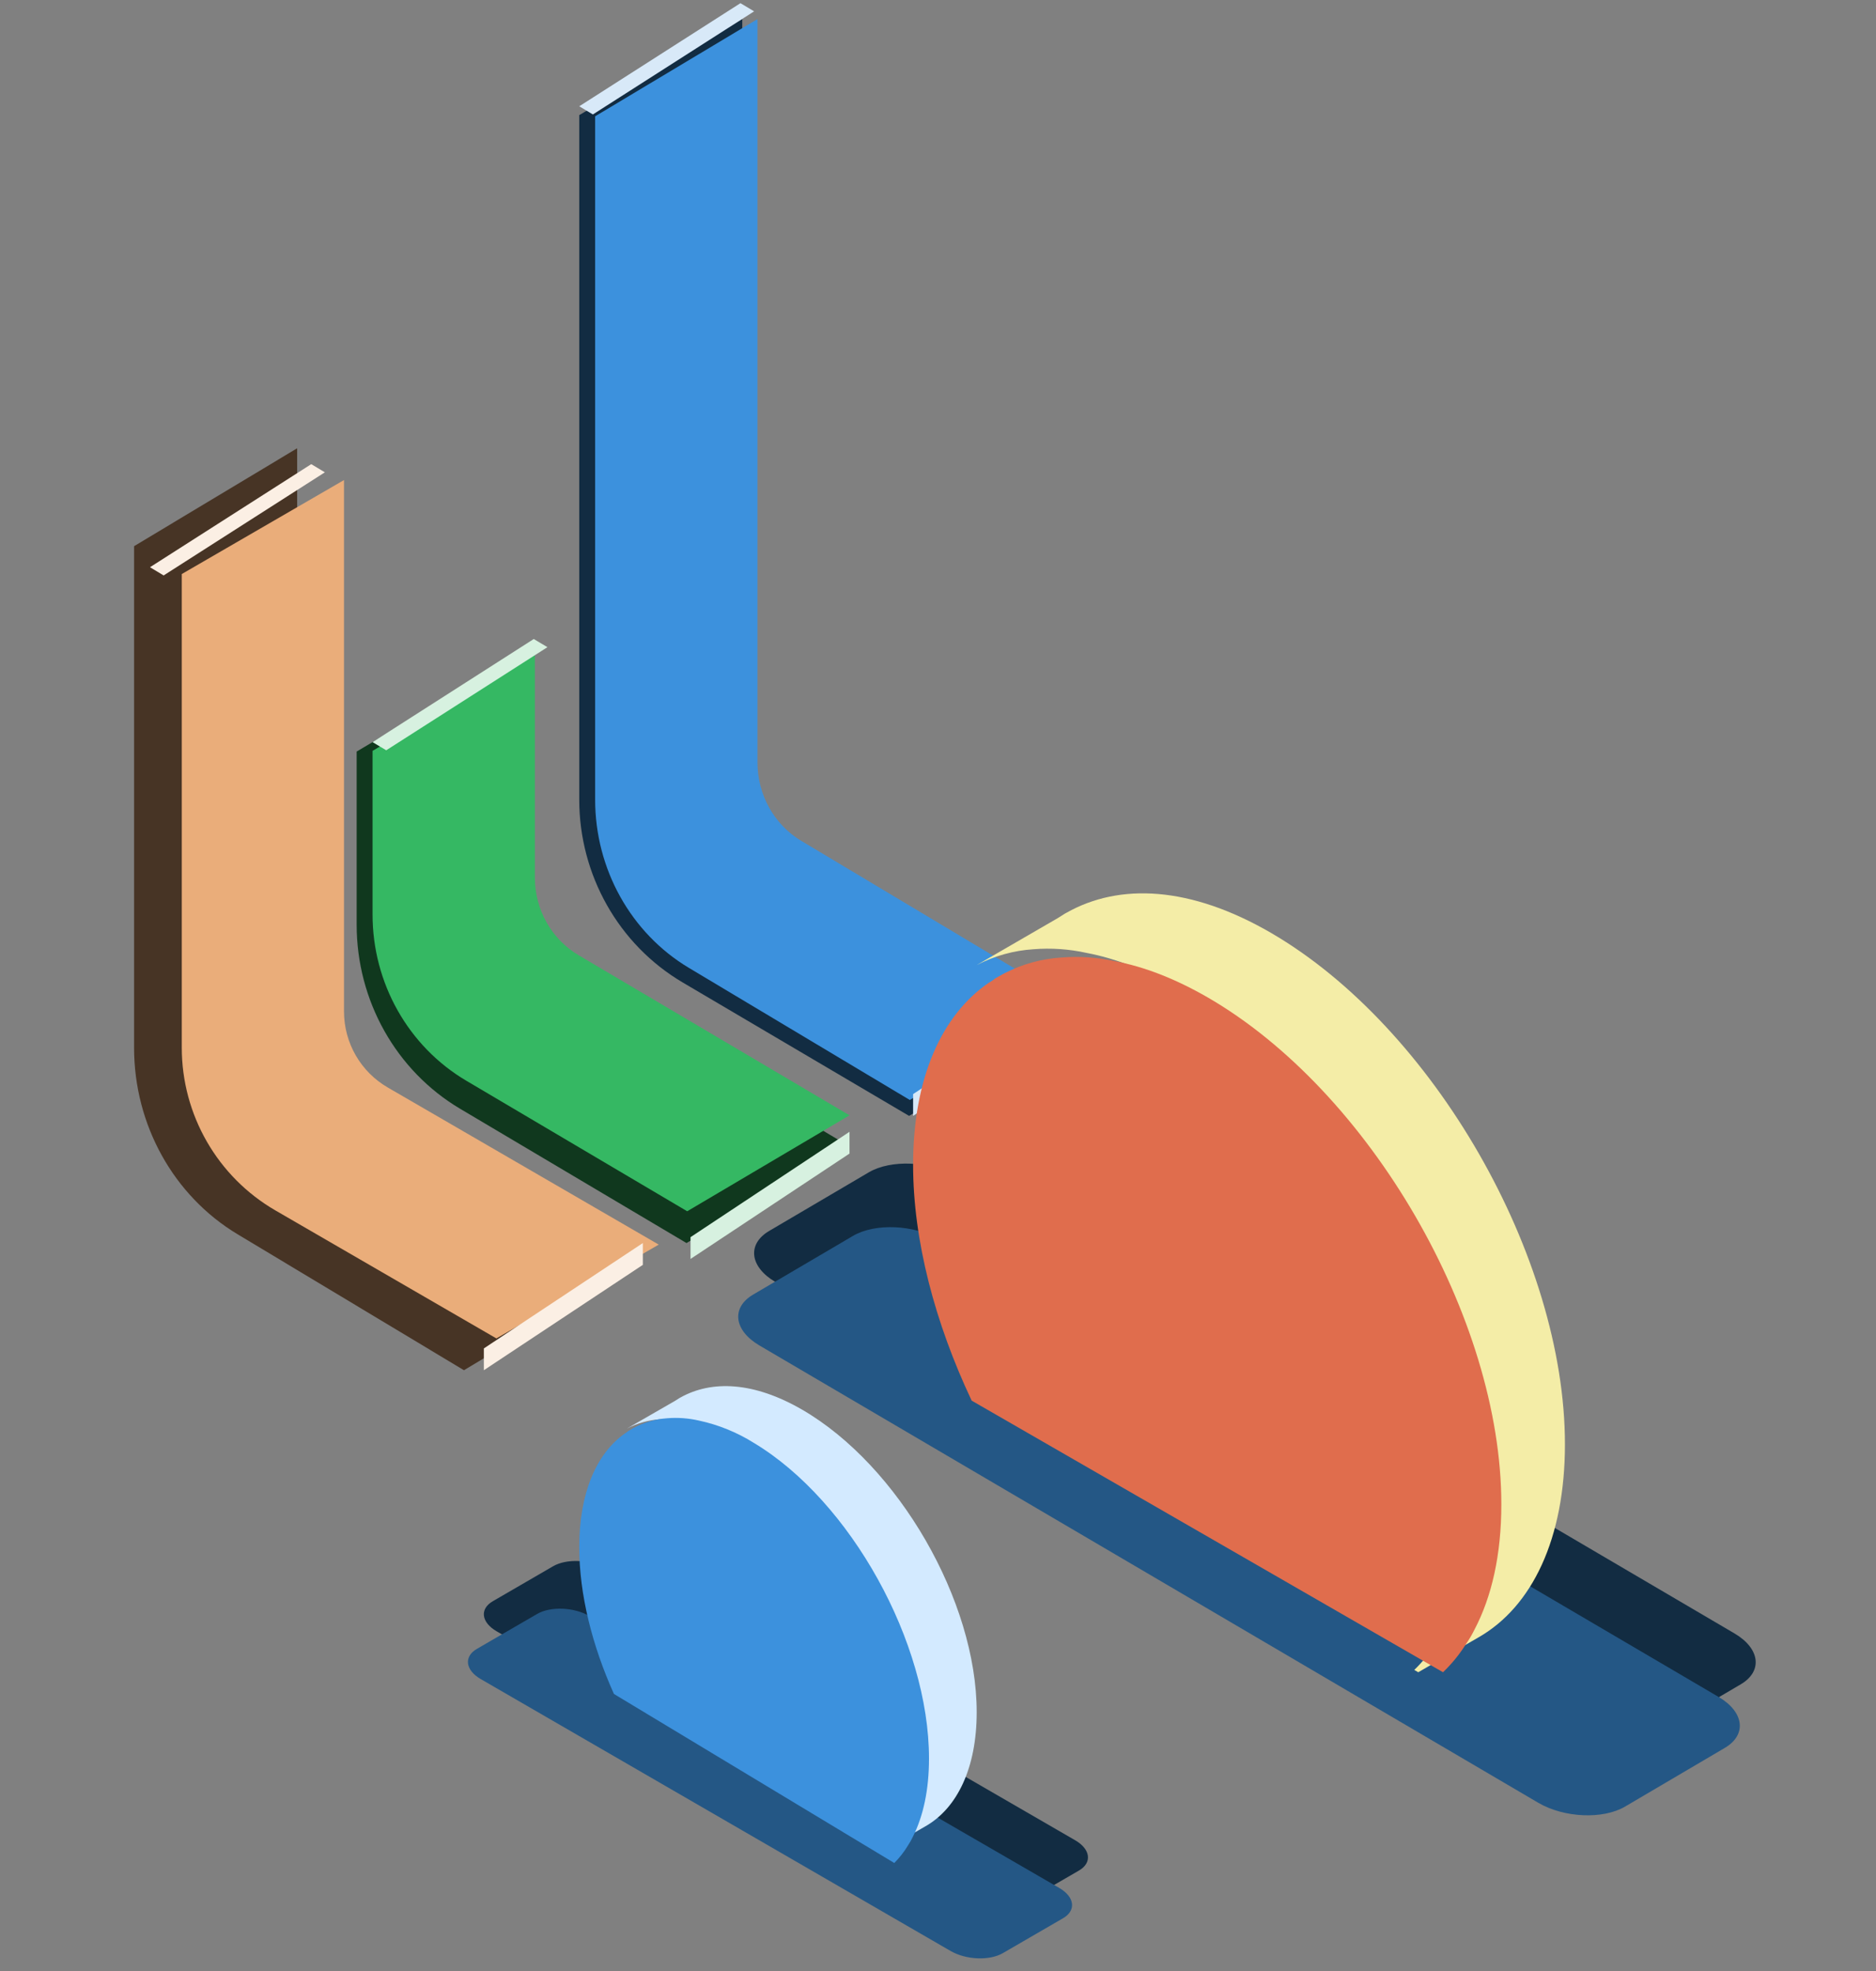
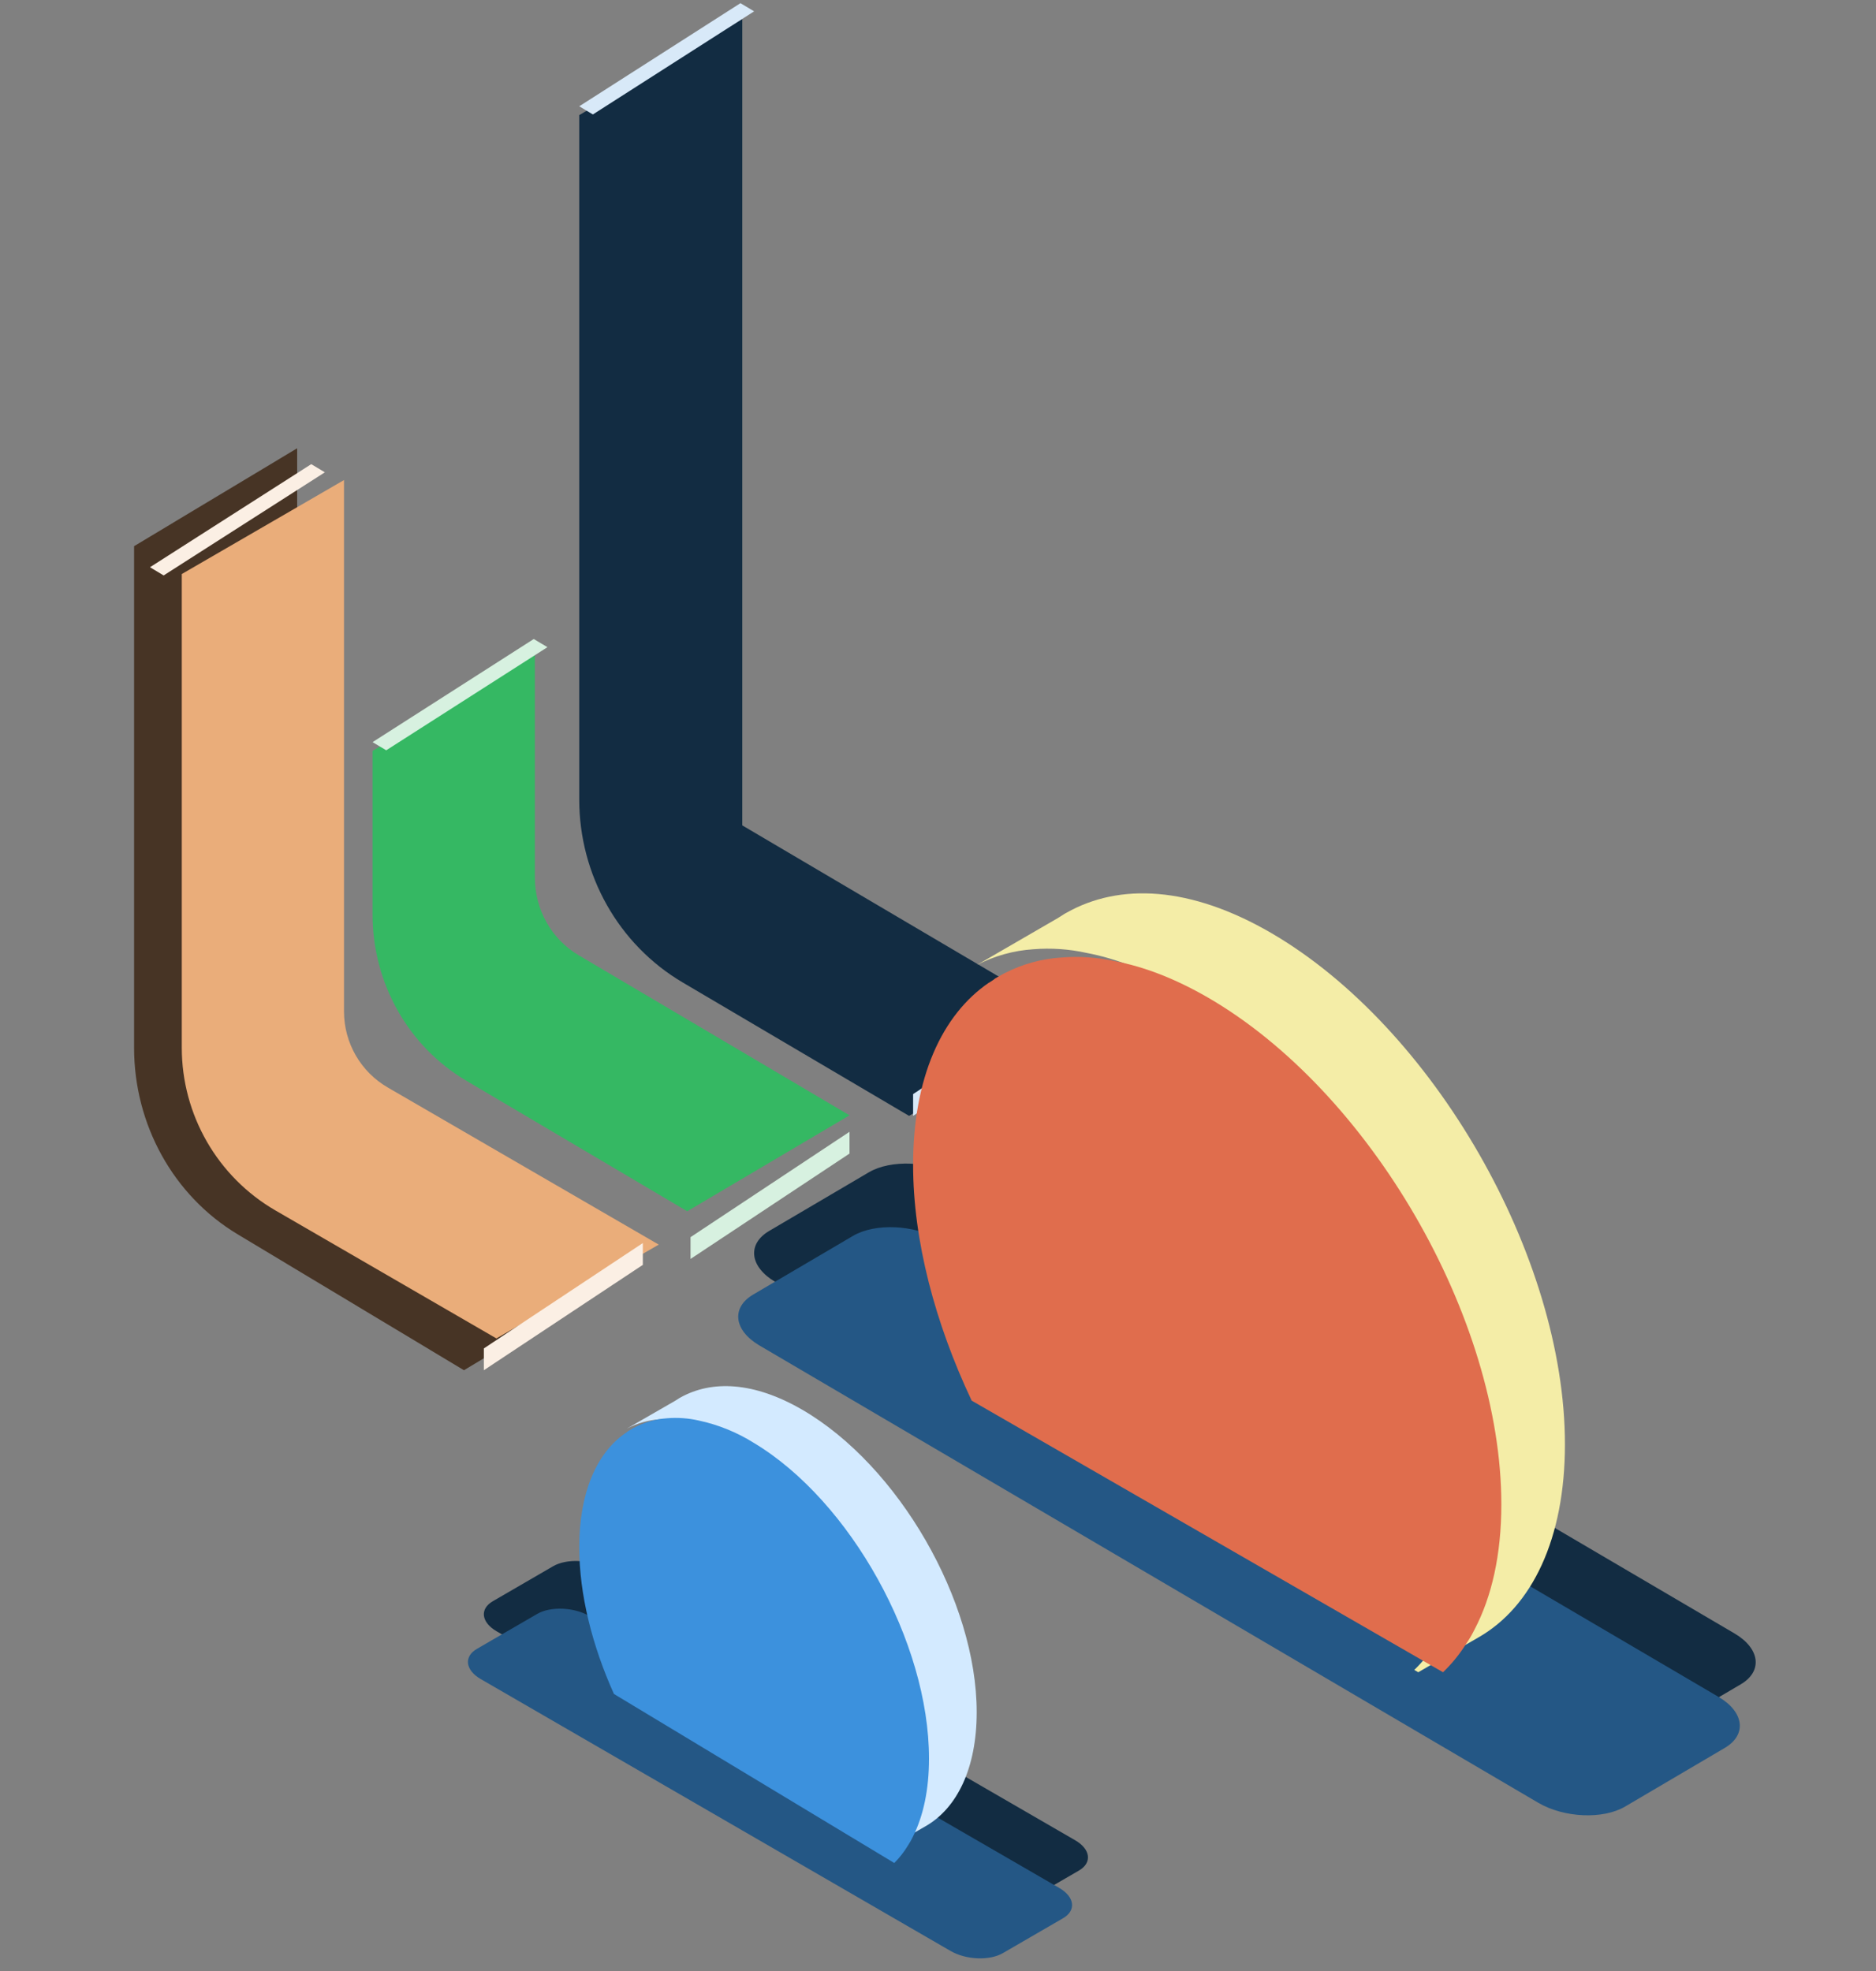
<svg xmlns="http://www.w3.org/2000/svg" width="118" height="124" viewBox="0 0 118 124" fill="none">
  <rect x="0" y="0" width="118" height="124" fill="#808080" stroke="none" />
  <path d="M18.691 67.578V28.2L8.434 34.359V65.915C8.433 70.754 10.914 75.226 14.943 77.646L29.183 86.2L39.434 80.043L18.691 67.578Z" fill="#473425" />
  <path d="M21.638 63.639V30.2L11.434 36.112V65.909C11.434 70.134 13.681 74.039 17.33 76.151L31.224 84.2L41.434 78.298L24.4 68.419C22.693 67.435 21.64 65.613 21.638 63.639Z" fill="#EAAD7A" />
  <path d="M20.434 29.713L19.576 29.2L9.434 35.684L10.294 36.2L20.434 29.713V29.713Z" fill="#FBEFE4" />
  <path d="M30.434 84.829V86.2L40.434 79.572V78.2L30.434 84.829V84.829Z" fill="#FBEFE4" />
  <g style="mix-blend-mode:multiply">
    <path d="M83.434 72.319L73.271 78.2L57.434 69.081L67.598 63.2L83.434 72.319V72.319Z" fill="url(#paint0_linear)" />
  </g>
  <path d="M46.689 51.924V1.2L36.434 7.242V50.294C36.433 55.043 38.913 59.431 42.941 61.806L57.182 70.2L67.434 64.156L46.689 51.924Z" fill="#122C42" />
-   <path d="M47.645 47.96V1.2L37.434 7.316V50.305C37.434 54.669 39.68 58.702 43.326 60.885L57.227 69.2L67.434 63.091L50.395 52.895C48.693 51.877 47.645 49.996 47.645 47.96Z" fill="#3C91DD" />
  <path d="M47.434 0.713L46.573 0.2L36.434 6.687L37.292 7.2L47.434 0.713V0.713Z" fill="#D8E9F8" />
  <path d="M57.434 68.829V70.2L67.434 63.571V62.2L57.434 68.829V68.829Z" fill="#D8E9F8" />
-   <path d="M32.688 59.812V41.2L22.434 47.279V58.172C22.433 62.95 24.916 67.366 28.945 69.754L43.182 78.2L53.434 72.119L32.688 59.812Z" fill="#10381E" />
  <path d="M33.644 55.216V41.2L23.434 47.236V57.532C23.433 61.844 25.68 65.829 29.326 67.985L43.225 76.2L53.434 70.165L36.394 60.092C34.692 59.086 33.644 57.227 33.644 55.216V55.216Z" fill="#35B863" />
  <path d="M34.434 40.713L33.573 40.2L23.434 46.687L24.294 47.2L34.434 40.713V40.713Z" fill="#D7F1E0" />
  <path d="M43.434 77.829V79.2L53.434 72.571V71.2L43.434 77.829V77.829Z" fill="#D7F1E0" />
  <path d="M48.767 80.646L97.765 109.419C99.377 110.357 101.816 110.469 103.212 109.653L109.49 105.961C110.887 105.14 110.712 103.707 109.1 102.759L60.102 73.982C58.49 73.044 56.051 72.931 54.653 73.747L48.378 77.439C46.98 78.265 47.155 79.698 48.767 80.646Z" fill="#122C42" />
  <path d="M47.767 84.642L96.767 113.418C98.379 114.357 100.818 114.47 102.213 113.653L108.491 109.959C109.887 109.138 109.712 107.701 108.1 106.753L59.1 77.982C57.488 77.043 55.05 76.931 53.654 77.748L47.376 81.439C45.98 82.26 46.155 83.694 47.767 84.642Z" fill="#245785" />
  <path d="M98.434 90.862C98.434 96.803 96.365 101.077 93.004 103.002L89.208 105.2L88.958 105.054C89.514 104.514 90.002 103.908 90.411 103.248C90.607 102.961 90.782 102.66 90.935 102.347C92.02 100.258 92.62 97.597 92.62 94.4C92.62 82.582 84.358 68.168 74.158 62.229C72.126 61.05 70.183 60.293 68.355 59.949C67.254 59.704 66.122 59.626 64.997 59.717C63.754 59.797 62.541 60.136 61.434 60.713L66.53 57.76L66.99 57.47L67.073 57.426C70.411 55.534 74.877 55.738 79.969 58.7C90.165 64.646 98.434 79.048 98.434 90.862Z" fill="#F4EDA7" />
  <path d="M94.434 94.635C94.434 97.805 93.833 100.446 92.746 102.516C92.593 102.826 92.418 103.125 92.221 103.409C91.811 104.064 91.322 104.665 90.766 105.2L61.118 88.113C58.815 83.234 57.434 78.045 57.434 73.277C57.434 67.804 59.241 63.837 62.214 61.811H62.23L62.317 61.752C62.378 61.707 62.441 61.666 62.506 61.627C62.521 61.615 62.536 61.602 62.55 61.588C62.567 61.578 62.583 61.566 62.598 61.554L62.762 61.459L63.112 61.264C63.136 61.248 63.161 61.235 63.188 61.224C64.296 60.652 65.512 60.316 66.757 60.237C67.883 60.146 69.017 60.224 70.121 60.467C71.951 60.808 73.897 61.558 75.932 62.728C86.158 68.624 94.434 82.914 94.434 94.635Z" fill="#E06D4D" />
  <path d="M31.241 102.626L60.794 119.735C61.767 120.298 63.237 120.358 64.078 119.871L67.864 117.676C68.707 117.189 68.601 116.336 67.633 115.773L38.08 98.666C37.108 98.103 35.637 98.042 34.794 98.529L31.01 100.725C30.158 101.209 30.264 102.062 31.241 102.626Z" fill="#122C42" />
  <path d="M30.236 105.628L59.792 122.735C60.766 123.298 62.237 123.358 63.078 122.871L66.864 120.676C67.707 120.189 67.601 119.336 66.633 118.773L37.078 101.666C36.106 101.103 34.635 101.042 33.792 101.529L30.005 103.725C29.16 104.211 29.264 105.064 30.236 105.628Z" fill="#245785" />
  <path d="M61.434 107.712C61.434 111.227 60.204 113.759 58.205 114.894L55.948 116.2L55.798 116.113C56.13 115.794 56.42 115.435 56.664 115.045C56.781 114.874 56.885 114.696 56.975 114.51C57.618 113.277 57.977 111.702 57.977 109.808C57.977 102.816 53.065 94.28 46.998 90.772C45.932 90.13 44.766 89.674 43.549 89.423C42.893 89.277 42.22 89.229 41.551 89.281C40.812 89.329 40.091 89.529 39.434 89.87L42.465 88.124L42.735 87.952L42.785 87.925C44.771 86.806 47.427 86.927 50.454 88.681C56.516 92.197 61.434 100.72 61.434 107.712Z" fill="#D3EAFF" />
  <path d="M58.434 110.625C58.434 112.599 58.074 114.242 57.43 115.528C57.339 115.722 57.235 115.908 57.118 116.086C56.874 116.493 56.582 116.868 56.25 117.2L38.617 106.566C37.251 103.53 36.434 100.3 36.434 97.333C36.434 93.93 37.508 91.465 39.275 90.2V90.2L39.327 90.165C39.363 90.137 39.4 90.112 39.439 90.088L39.466 90.062L39.495 90.041L39.593 89.984L39.8 89.86C39.815 89.85 39.83 89.842 39.846 89.836C40.505 89.48 41.227 89.271 41.968 89.221C42.638 89.167 43.312 89.217 43.969 89.369C45.188 89.631 46.357 90.107 47.425 90.776C53.512 94.439 58.434 103.332 58.434 110.625Z" fill="#3C91DD" />
  <defs>
    <linearGradient id="paint0_linear" x1="88.414" y1="72.663" x2="84.587" y2="54.109" gradientUnits="userSpaceOnUse">
      <stop stop-color="white" />
      <stop offset="1" stop-color="#0097F3" />
    </linearGradient>
  </defs>
</svg>